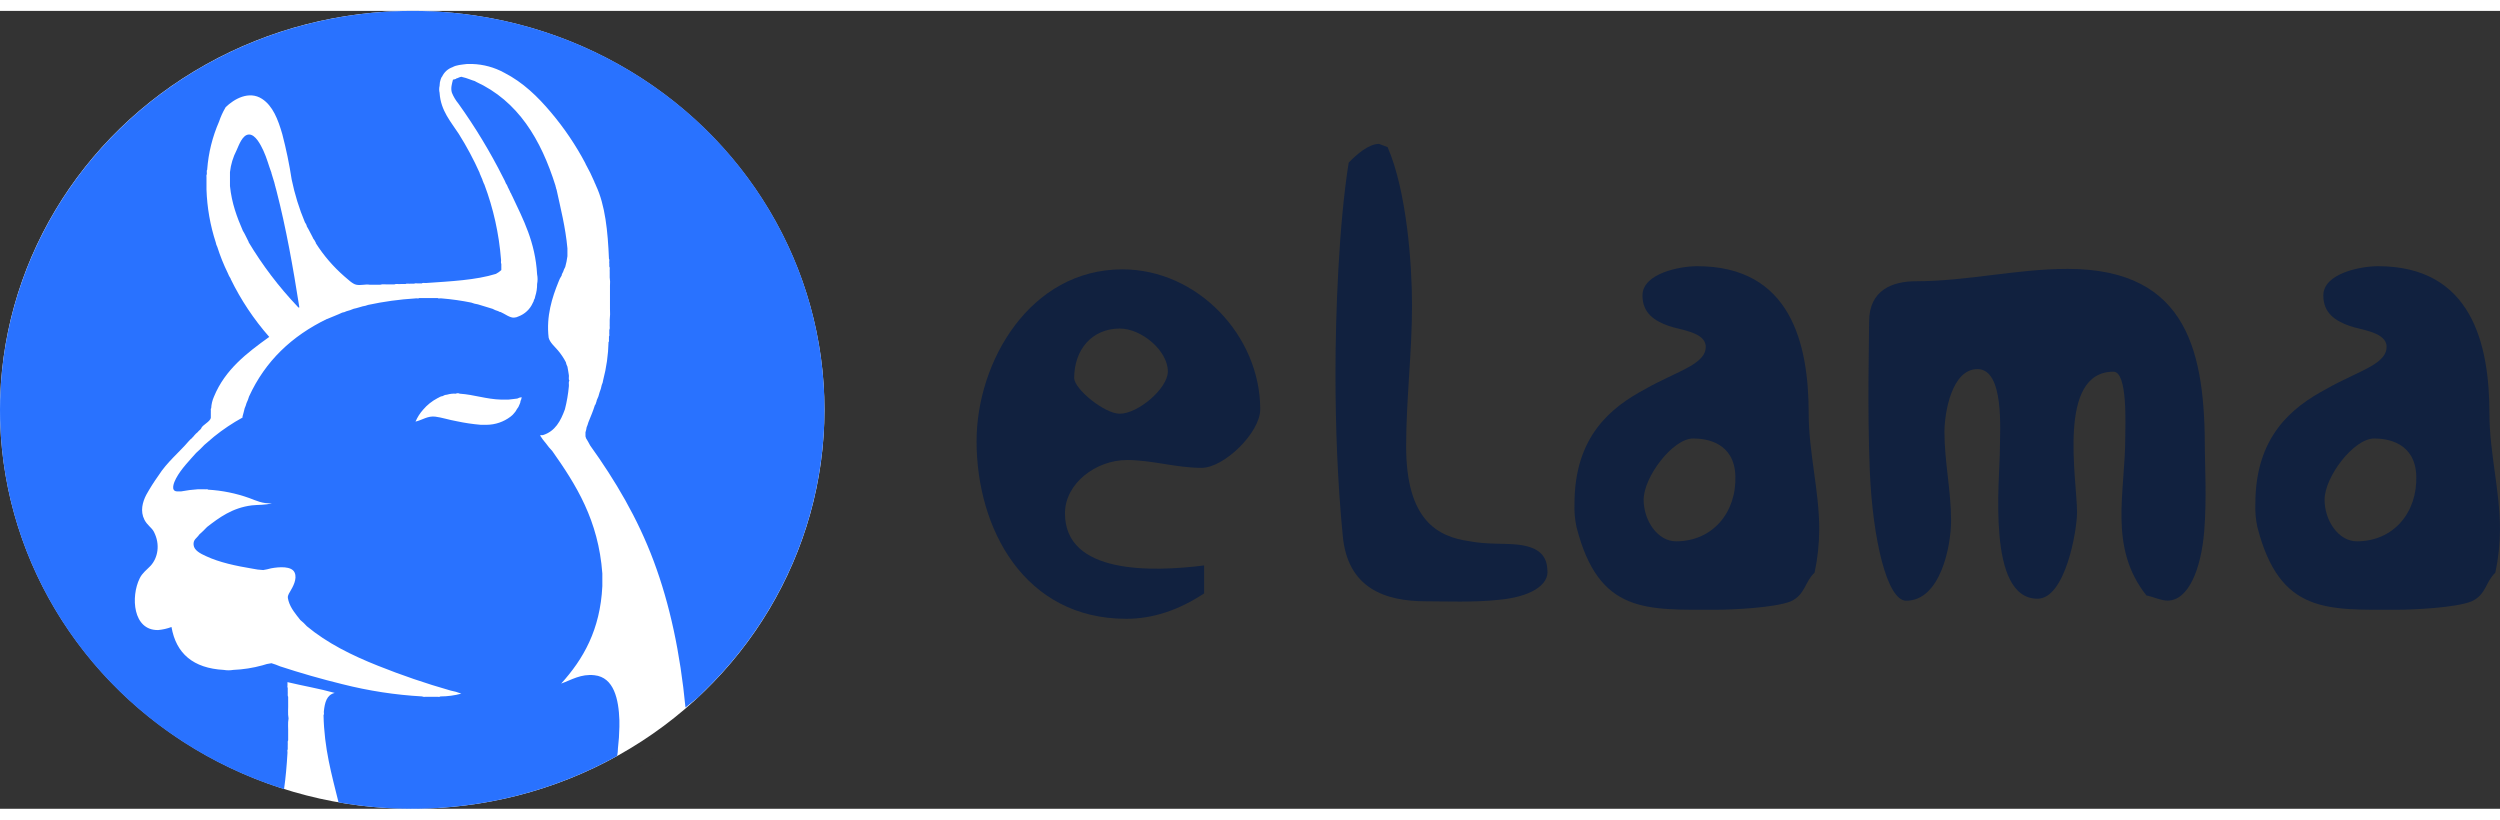
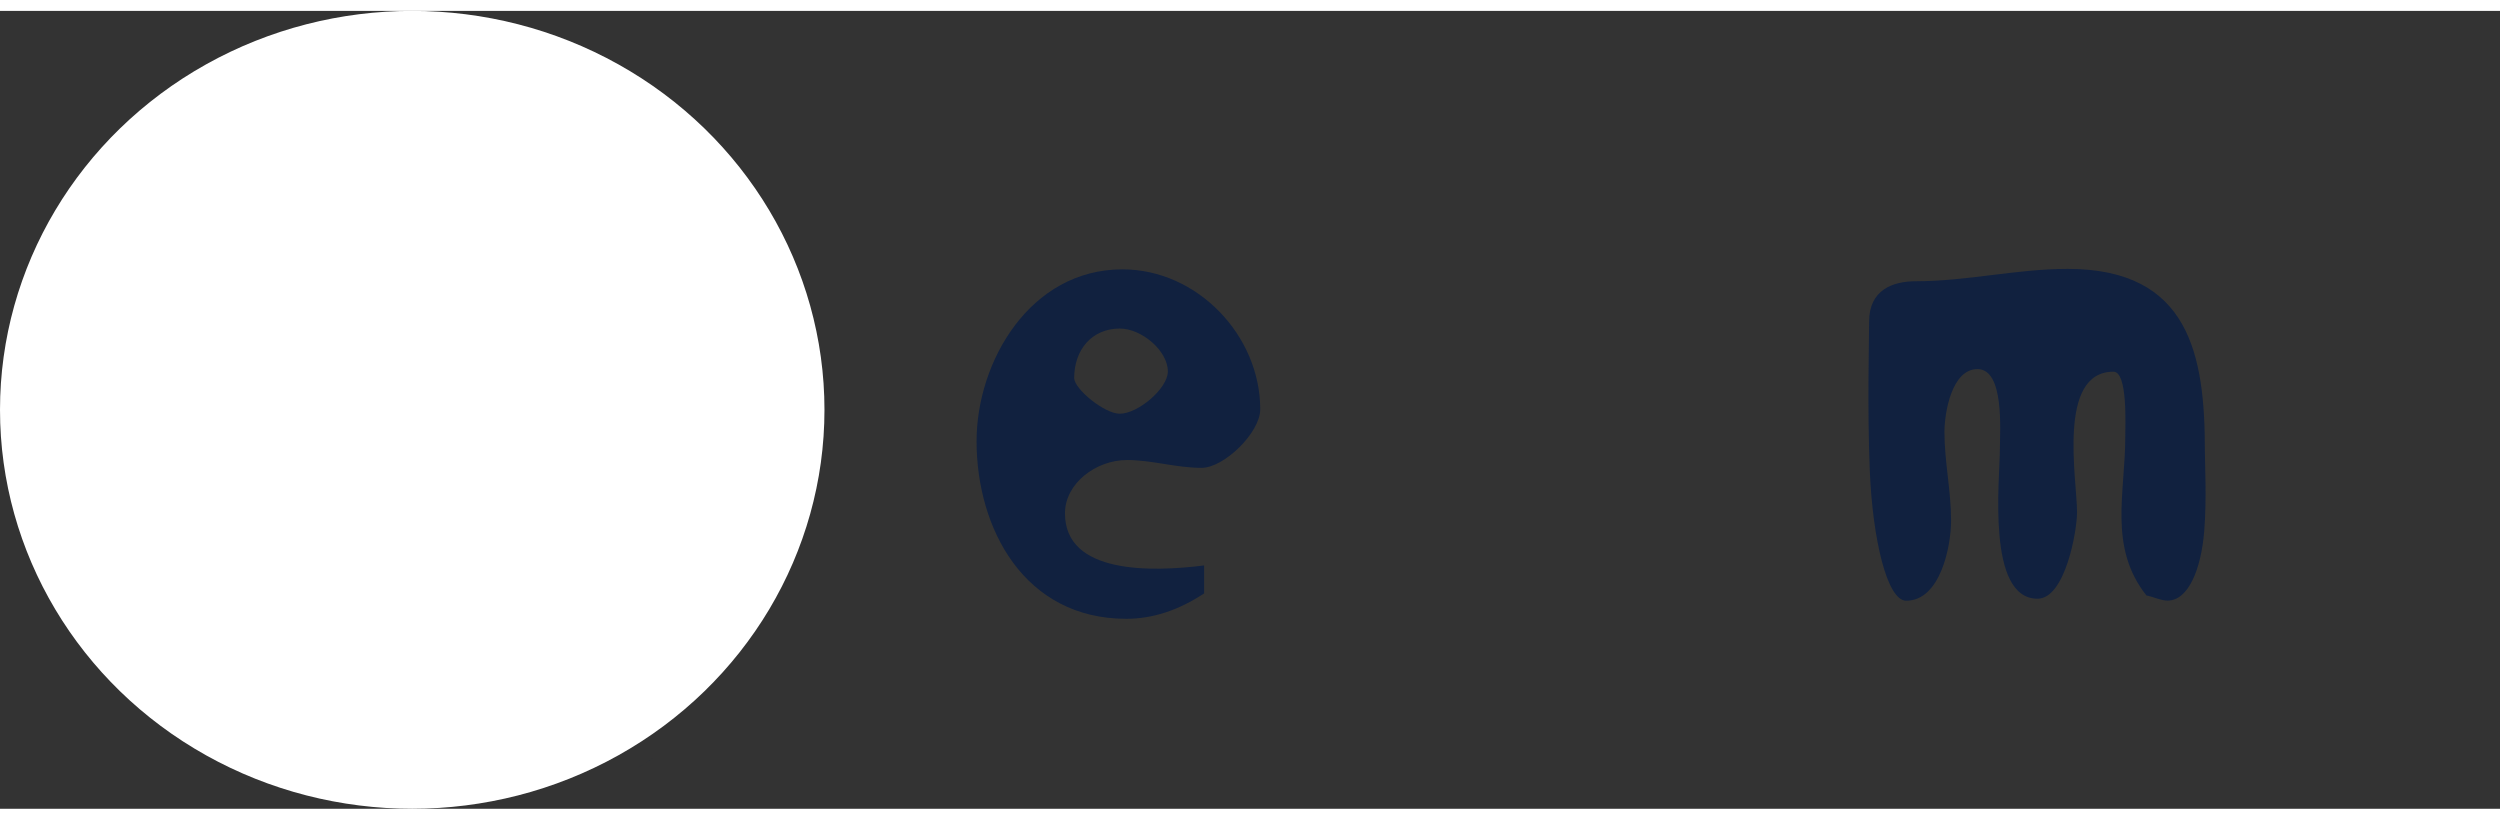
<svg xmlns="http://www.w3.org/2000/svg" width="122" height="40" viewBox="0 0 94 30" fill="none">
  <rect x="0" y="0" width="94" height="30" fill="#333333" stroke="none" />
  <ellipse cx="15.5" cy="15" rx="15.5" ry="15" fill="white" />
  <path d="M24.655 28.033C24.343 28.243 24.024 28.435 23.702 28.622C24.025 28.438 24.342 28.243 24.655 28.033Z" fill="#11213F" />
-   <path d="M11.186 11.115C11.191 11.121 11.234 11.181 11.255 11.143C11.019 9.638 10.756 8.159 10.398 6.773C10.388 6.719 10.37 6.677 10.357 6.623V6.612C10.336 6.574 10.337 6.516 10.319 6.478V6.468C10.278 6.344 10.245 6.219 10.206 6.1V6.086C10.101 5.813 10.037 5.542 9.904 5.255C9.806 5.046 9.61 4.647 9.365 4.648C9.12 4.649 8.991 5.03 8.895 5.241C8.763 5.497 8.679 5.775 8.647 6.06V6.586C8.713 7.236 8.913 7.761 9.131 8.266C9.213 8.394 9.275 8.545 9.348 8.682V8.696C9.869 9.565 10.485 10.376 11.186 11.115V11.115Z" fill="#2972FF" />
-   <path d="M26.455 4.372C23.543 1.568 19.602 -0.005 15.494 1.05393e-05C11.386 0.005 7.448 1.586 4.544 4.397C1.639 7.208 0.005 11.019 1.17122e-05 14.995C-0.005 18.97 1.619 22.785 4.517 25.603C6.242 27.278 8.355 28.532 10.68 29.262C10.742 28.831 10.782 28.369 10.809 27.902C10.815 27.861 10.79 27.787 10.819 27.771V27.614C10.828 27.557 10.804 27.463 10.835 27.428V27.176C10.842 26.99 10.815 26.773 10.849 26.611V26.598C10.815 26.431 10.842 26.209 10.835 26.02V25.789C10.804 25.75 10.828 25.652 10.819 25.593V25.448C10.79 25.43 10.819 25.355 10.809 25.316V25.238C11.396 25.379 12.018 25.483 12.586 25.644C12.282 25.717 12.211 26.006 12.177 26.339C12.17 26.383 12.197 26.453 12.165 26.471C12.187 27.727 12.475 28.729 12.729 29.759C16.315 30.389 20.016 29.776 23.181 28.026C23.19 28.017 23.199 28.008 23.208 27.998C23.224 27.911 23.233 27.823 23.234 27.734C23.266 27.464 23.284 27.193 23.289 26.921V26.67C23.262 25.888 23.088 25.058 22.352 24.979C21.842 24.921 21.485 25.155 21.1 25.293C21.93 24.376 22.569 23.272 22.648 21.629V21.154C22.502 19.151 21.661 17.818 20.763 16.545C20.678 16.458 20.6 16.364 20.531 16.266C20.451 16.176 20.379 16.079 20.316 15.978V15.951H20.412C20.875 15.808 21.081 15.418 21.241 14.979C21.314 14.694 21.363 14.404 21.39 14.112C21.398 14.051 21.37 13.956 21.405 13.915V13.888C21.37 13.854 21.398 13.761 21.39 13.702C21.375 13.588 21.354 13.483 21.335 13.375C21.31 13.329 21.292 13.28 21.28 13.229V13.216C21.198 13.057 21.098 12.907 20.982 12.769C20.85 12.614 20.673 12.467 20.629 12.285C20.533 11.476 20.764 10.769 20.996 10.196C21.026 10.108 21.068 10.024 21.12 9.947C21.12 9.885 21.156 9.861 21.172 9.815C21.192 9.75 21.219 9.687 21.253 9.628C21.29 9.495 21.318 9.36 21.335 9.223V8.927C21.262 8.13 21.081 7.436 20.927 6.72C20.905 6.685 20.907 6.627 20.887 6.589V6.575C20.34 4.833 19.482 3.391 17.889 2.661C17.88 2.661 17.872 2.661 17.875 2.646C17.708 2.599 17.566 2.526 17.386 2.488C17.377 2.488 17.369 2.488 17.373 2.477C17.277 2.477 17.235 2.526 17.155 2.542C17.143 2.57 17.094 2.562 17.071 2.581H17.033C16.993 2.742 16.937 2.909 16.993 3.08C17.053 3.227 17.135 3.364 17.237 3.487C17.871 4.373 18.434 5.305 18.921 6.274C18.962 6.346 18.997 6.421 19.027 6.498C19.075 6.545 19.086 6.627 19.124 6.684C19.142 6.736 19.177 6.777 19.19 6.829C19.225 6.865 19.232 6.923 19.26 6.962C19.673 7.842 20.126 8.687 20.195 9.903C20.219 10.024 20.219 10.149 20.195 10.27C20.197 10.426 20.174 10.582 20.125 10.731C20.12 10.783 20.103 10.832 20.073 10.876C20.073 10.926 20.043 10.945 20.032 10.981C19.981 11.098 19.907 11.203 19.813 11.29C19.72 11.378 19.609 11.446 19.487 11.491C19.441 11.515 19.39 11.529 19.338 11.531C19.184 11.555 18.967 11.381 18.822 11.322C18.77 11.322 18.755 11.293 18.715 11.283C18.648 11.264 18.583 11.238 18.523 11.203C18.33 11.147 18.152 11.087 17.966 11.033C17.882 11.021 17.799 11 17.721 10.968C17.354 10.894 16.983 10.841 16.61 10.81C16.564 10.8 16.482 10.826 16.46 10.797H15.756C15.735 10.826 15.66 10.797 15.62 10.81C15.021 10.847 14.426 10.929 13.84 11.055C13.776 11.08 13.708 11.098 13.64 11.107C13.524 11.137 13.42 11.178 13.299 11.2C13.211 11.239 13.12 11.27 13.026 11.293C12.976 11.32 12.921 11.337 12.865 11.345C12.694 11.429 12.509 11.492 12.334 11.57C12.319 11.57 12.317 11.587 12.294 11.583C10.972 12.223 9.973 13.168 9.364 14.499C9.339 14.585 9.307 14.669 9.268 14.749C9.252 14.813 9.229 14.876 9.201 14.936C9.179 15.047 9.145 15.143 9.119 15.25V15.29C8.742 15.497 8.385 15.736 8.052 16.004C7.929 16.105 7.809 16.215 7.685 16.318C7.589 16.425 7.482 16.523 7.373 16.621C7.148 16.88 6.811 17.215 6.618 17.581C6.544 17.719 6.401 18.054 6.656 18.067H6.808C7.018 18.027 7.231 18 7.445 17.986H7.677C7.723 17.997 7.801 17.971 7.825 18.002C8.354 18.032 8.876 18.139 9.373 18.317C9.628 18.41 9.871 18.539 10.226 18.512C9.97 18.587 9.709 18.564 9.468 18.592C8.728 18.685 8.234 19.058 7.784 19.406C7.693 19.504 7.596 19.598 7.495 19.686C7.399 19.832 7.26 19.872 7.279 20.079C7.297 20.286 7.541 20.407 7.739 20.498C8.254 20.741 8.889 20.871 9.488 20.971C9.623 21 9.759 21.018 9.897 21.024C9.997 21.008 10.096 20.986 10.193 20.959C10.506 20.901 10.964 20.871 11.076 21.115C11.189 21.358 11.001 21.674 10.913 21.824C10.824 21.974 10.798 22.017 10.847 22.18C10.929 22.465 11.116 22.676 11.292 22.903C11.381 22.974 11.463 23.052 11.538 23.137C12.296 23.767 13.221 24.229 14.211 24.622C15.103 24.979 16.013 25.29 16.939 25.554C17.078 25.58 17.215 25.619 17.346 25.671C17.09 25.74 16.825 25.776 16.559 25.776C16.532 25.808 16.446 25.782 16.396 25.791H16.069C16.011 25.782 15.917 25.808 15.877 25.776C14.864 25.72 13.859 25.565 12.877 25.316C12.093 25.125 11.28 24.891 10.531 24.645C10.426 24.599 10.317 24.56 10.207 24.527C10.091 24.541 9.977 24.567 9.867 24.607C9.509 24.706 9.14 24.763 8.767 24.779C8.651 24.799 8.532 24.799 8.416 24.779C7.266 24.716 6.622 24.166 6.448 23.165C6.287 23.226 6.118 23.265 5.946 23.28C4.993 23.298 4.913 22.02 5.252 21.337C5.349 21.133 5.523 21.011 5.66 20.866C5.932 20.57 6.038 20.066 5.782 19.578C5.704 19.429 5.534 19.337 5.43 19.132C5.266 18.809 5.358 18.473 5.497 18.2C5.637 17.948 5.792 17.703 5.961 17.467C6.274 16.972 6.768 16.567 7.085 16.191C7.125 16.142 7.171 16.098 7.222 16.06C7.241 16.021 7.282 16.006 7.302 15.966C7.342 15.918 7.387 15.874 7.437 15.835C7.47 15.783 7.528 15.756 7.561 15.706C7.602 15.564 7.899 15.459 7.927 15.298C7.927 15.272 7.927 15.247 7.927 15.219V15.072C7.936 15.032 7.909 14.959 7.941 14.942C7.948 14.788 7.985 14.636 8.049 14.495C8.465 13.486 9.283 12.861 10.124 12.258C9.543 11.597 9.055 10.864 8.673 10.079V10.066C8.628 10.001 8.591 9.93 8.564 9.856C8.408 9.538 8.276 9.208 8.169 8.87C8.142 8.821 8.123 8.768 8.115 8.713C7.904 8.066 7.786 7.395 7.764 6.717V6.263C7.764 6.221 7.754 6.17 7.776 6.144C7.785 6.09 7.759 6.004 7.791 5.972V5.959C7.837 5.339 7.988 4.731 8.238 4.159C8.297 3.982 8.374 3.811 8.469 3.649C8.475 3.642 8.477 3.626 8.484 3.621C8.799 3.314 9.362 2.987 9.854 3.308C10.258 3.572 10.453 4.077 10.614 4.634C10.761 5.196 10.879 5.766 10.967 6.34C11.081 6.892 11.248 7.433 11.467 7.954C11.499 7.993 11.522 8.038 11.535 8.086V8.1C11.62 8.235 11.688 8.39 11.766 8.531V8.542C11.809 8.596 11.846 8.655 11.875 8.717V8.734C12.169 9.197 12.53 9.617 12.947 9.981C13.067 10.079 13.252 10.268 13.395 10.295C13.565 10.332 13.737 10.268 13.897 10.295H14.303C14.376 10.265 14.507 10.29 14.603 10.283H14.833C14.892 10.252 15.009 10.283 15.091 10.268H15.254C15.295 10.238 15.394 10.268 15.457 10.255H15.58C15.61 10.226 15.701 10.255 15.757 10.245H15.864C15.892 10.213 15.978 10.238 16.028 10.231C16.951 10.167 17.897 10.122 18.647 9.888C18.721 9.849 18.79 9.801 18.85 9.745V9.508C18.82 9.476 18.85 9.39 18.837 9.336C18.762 8.377 18.552 7.432 18.212 6.527C18.182 6.482 18.169 6.419 18.143 6.369V6.357C18.104 6.277 18.075 6.187 18.036 6.106V6.093C17.809 5.586 17.546 5.094 17.249 4.623C16.96 4.178 16.575 3.754 16.53 3.1V3.086C16.507 2.995 16.507 2.901 16.53 2.811V2.795C16.531 2.72 16.545 2.645 16.57 2.574C16.588 2.541 16.593 2.492 16.624 2.469C16.662 2.387 16.716 2.314 16.783 2.253C16.851 2.192 16.93 2.145 17.017 2.115C17.154 2.034 17.361 2.021 17.561 1.996H17.753C18.177 2.009 18.592 2.122 18.96 2.325C19.672 2.69 20.221 3.228 20.711 3.809C21.215 4.405 21.652 5.052 22.014 5.739V5.748C22.14 5.971 22.253 6.201 22.353 6.436V6.447C22.375 6.485 22.393 6.525 22.408 6.567C22.756 7.305 22.854 8.286 22.897 9.323C22.928 9.354 22.897 9.441 22.91 9.494V9.614C22.943 9.651 22.916 9.749 22.925 9.81V10.021C22.941 10.124 22.944 10.23 22.935 10.335V11.201C22.944 11.341 22.941 11.482 22.925 11.622V11.781C22.916 11.847 22.943 11.946 22.91 11.989V12.082C22.901 12.13 22.928 12.213 22.897 12.239V12.318C22.887 12.357 22.916 12.431 22.881 12.45C22.87 12.933 22.802 13.413 22.679 13.881C22.672 13.945 22.654 14.008 22.625 14.067C22.608 14.161 22.581 14.253 22.544 14.342C22.521 14.447 22.485 14.548 22.436 14.644C22.437 14.662 22.433 14.679 22.424 14.695C22.405 14.741 22.401 14.798 22.367 14.827C22.298 15.053 22.208 15.257 22.122 15.471C22.106 15.534 22.084 15.597 22.057 15.657C22.049 15.72 22.034 15.783 22.014 15.843V16.001C22.018 16.02 22.033 16.026 22.028 16.055C22.088 16.148 22.136 16.241 22.191 16.342C23.127 17.647 23.969 19.057 24.58 20.69C25.19 22.322 25.576 24.147 25.774 26.193C26.635 25.5 26.044 26 26.455 25.603C27.896 24.209 29.039 22.554 29.819 20.733C30.599 18.911 31 16.959 31 14.987C31 13.015 30.599 11.063 29.819 9.241C29.039 7.42 27.896 5.766 26.455 4.372ZM17.17 15.428C16.881 15.377 16.602 15.285 16.37 15.256C16.081 15.22 15.888 15.38 15.623 15.443C15.693 15.28 15.789 15.129 15.908 14.995C16.058 14.818 16.242 14.671 16.451 14.561C16.514 14.537 16.556 14.49 16.638 14.485C16.688 14.453 16.745 14.434 16.804 14.431C16.914 14.398 17.029 14.385 17.144 14.392C17.157 14.37 17.265 14.37 17.28 14.392C17.841 14.43 18.268 14.599 18.853 14.616H19.11C19.234 14.608 19.331 14.586 19.451 14.576C19.501 14.548 19.557 14.531 19.614 14.524C19.611 14.574 19.597 14.623 19.573 14.667C19.569 14.714 19.556 14.759 19.533 14.8C19.513 14.862 19.48 14.921 19.437 14.971C19.41 15.028 19.374 15.081 19.33 15.127C19.291 15.176 19.245 15.221 19.194 15.258C18.938 15.453 18.622 15.56 18.297 15.563H18.077C17.772 15.537 17.469 15.492 17.17 15.428Z" fill="#2972FF" />
  <path d="M42.378 16.887C41.205 16.887 40.043 17.767 40.043 18.892C40.043 21.193 43.316 21.096 45.275 20.851V21.902C44.309 22.539 43.338 22.857 42.349 22.857C38.505 22.857 36.719 19.456 36.719 16.179C36.719 13.19 38.729 9.718 42.202 9.718C45.03 9.718 47.385 12.215 47.385 14.98C47.385 15.858 46.024 17.181 45.181 17.181C44.23 17.184 43.316 16.887 42.378 16.887ZM40.389 13.801C40.389 14.217 41.53 15.146 42.102 15.146C42.794 15.146 43.911 14.194 43.911 13.557C43.911 12.774 42.919 11.943 42.102 11.943C41.062 11.947 40.389 12.729 40.389 13.809V13.801Z" fill="#11213F" />
-   <path d="M53.616 22.199C52.079 22.199 50.664 21.71 50.487 19.726C50.291 17.721 50.214 15.64 50.214 13.609C50.214 11.385 50.34 8.033 50.71 5.708C50.984 5.419 51.454 5 51.85 5L52.174 5.121C52.895 6.785 53.092 9.525 53.092 11.068C53.092 12.851 52.871 14.615 52.871 16.372C52.871 19.16 54.061 19.773 55.25 19.94C55.894 20.065 56.541 20.015 57.038 20.065C57.756 20.139 58.154 20.408 58.179 20.994C58.277 21.608 57.484 22.046 56.344 22.144C55.431 22.246 54.311 22.199 53.616 22.199Z" fill="#11213F" />
-   <path d="M67.338 22.199C66.738 22.444 65.128 22.516 64.557 22.516C61.902 22.516 60.115 22.686 59.277 19.408C59.214 19.119 59.189 18.824 59.201 18.529C59.201 16.008 60.565 14.909 61.853 14.223C62.449 13.88 63.069 13.634 63.543 13.366C63.962 13.121 64.137 12.899 64.137 12.633C64.137 12.071 63.169 11.998 62.748 11.847C62.201 11.654 61.757 11.359 61.757 10.699C61.757 9.866 63.169 9.599 63.811 9.599C67.339 9.599 68.007 12.512 68.007 15.151C68.007 16.598 68.403 18.04 68.403 19.483C68.402 20.033 68.344 20.583 68.228 21.122C67.856 21.465 67.879 21.95 67.338 22.199ZM61.801 18.38C61.801 19.161 62.323 19.944 63.021 19.944C64.384 19.944 65.3 18.869 65.25 17.474C65.202 16.226 64.163 16.077 63.663 16.077C62.896 16.077 61.801 17.524 61.801 18.38Z" fill="#11213F" />
  <path d="M81.499 22.173C81.25 22.173 80.955 22.026 80.706 21.98C79.268 20.168 79.91 18.115 79.91 16.035C79.91 15.597 80.008 13.566 79.466 13.566C77.333 13.566 78.097 17.625 78.097 18.849C78.097 19.56 77.65 22.102 76.611 22.102C74.679 22.102 75.196 17.603 75.196 16.452C75.196 15.79 75.372 13.468 74.353 13.468C73.385 13.468 73.111 15.108 73.111 15.84C73.111 16.942 73.361 18.042 73.361 19.166C73.361 20.122 72.962 22.177 71.673 22.177C70.952 22.177 70.41 19.852 70.304 17.284C70.207 14.912 70.279 12.366 70.279 11.682C70.279 10.482 71.173 10.165 72.039 10.165C73.949 10.165 75.834 9.7 77.745 9.7C82.332 9.7 82.903 12.953 82.903 16.524C82.903 17.015 82.976 18.337 82.879 19.56C82.764 20.975 82.291 22.173 81.499 22.173Z" fill="#11213F" />
-   <path d="M92.937 22.199C92.339 22.444 90.729 22.516 90.158 22.516C87.504 22.516 85.72 22.686 84.877 19.408C84.815 19.119 84.79 18.824 84.802 18.529C84.802 16.008 86.171 14.909 87.455 14.223C88.049 13.88 88.671 13.634 89.143 13.366C89.566 13.121 89.736 12.899 89.736 12.633C89.736 12.071 88.769 11.998 88.35 11.847C87.802 11.654 87.357 11.359 87.357 10.699C87.357 9.866 88.769 9.599 89.411 9.599C92.931 9.599 93.603 12.512 93.603 15.151C93.603 16.598 93.999 18.04 93.999 19.483C93.999 20.033 93.94 20.583 93.825 21.122C93.457 21.465 93.48 21.95 92.937 22.199ZM87.404 18.38C87.404 19.161 87.924 19.944 88.618 19.944C89.987 19.944 90.901 18.869 90.852 17.474C90.804 16.226 89.76 16.077 89.27 16.077C88.497 16.077 87.404 17.524 87.404 18.38Z" fill="#11213F" />
</svg>